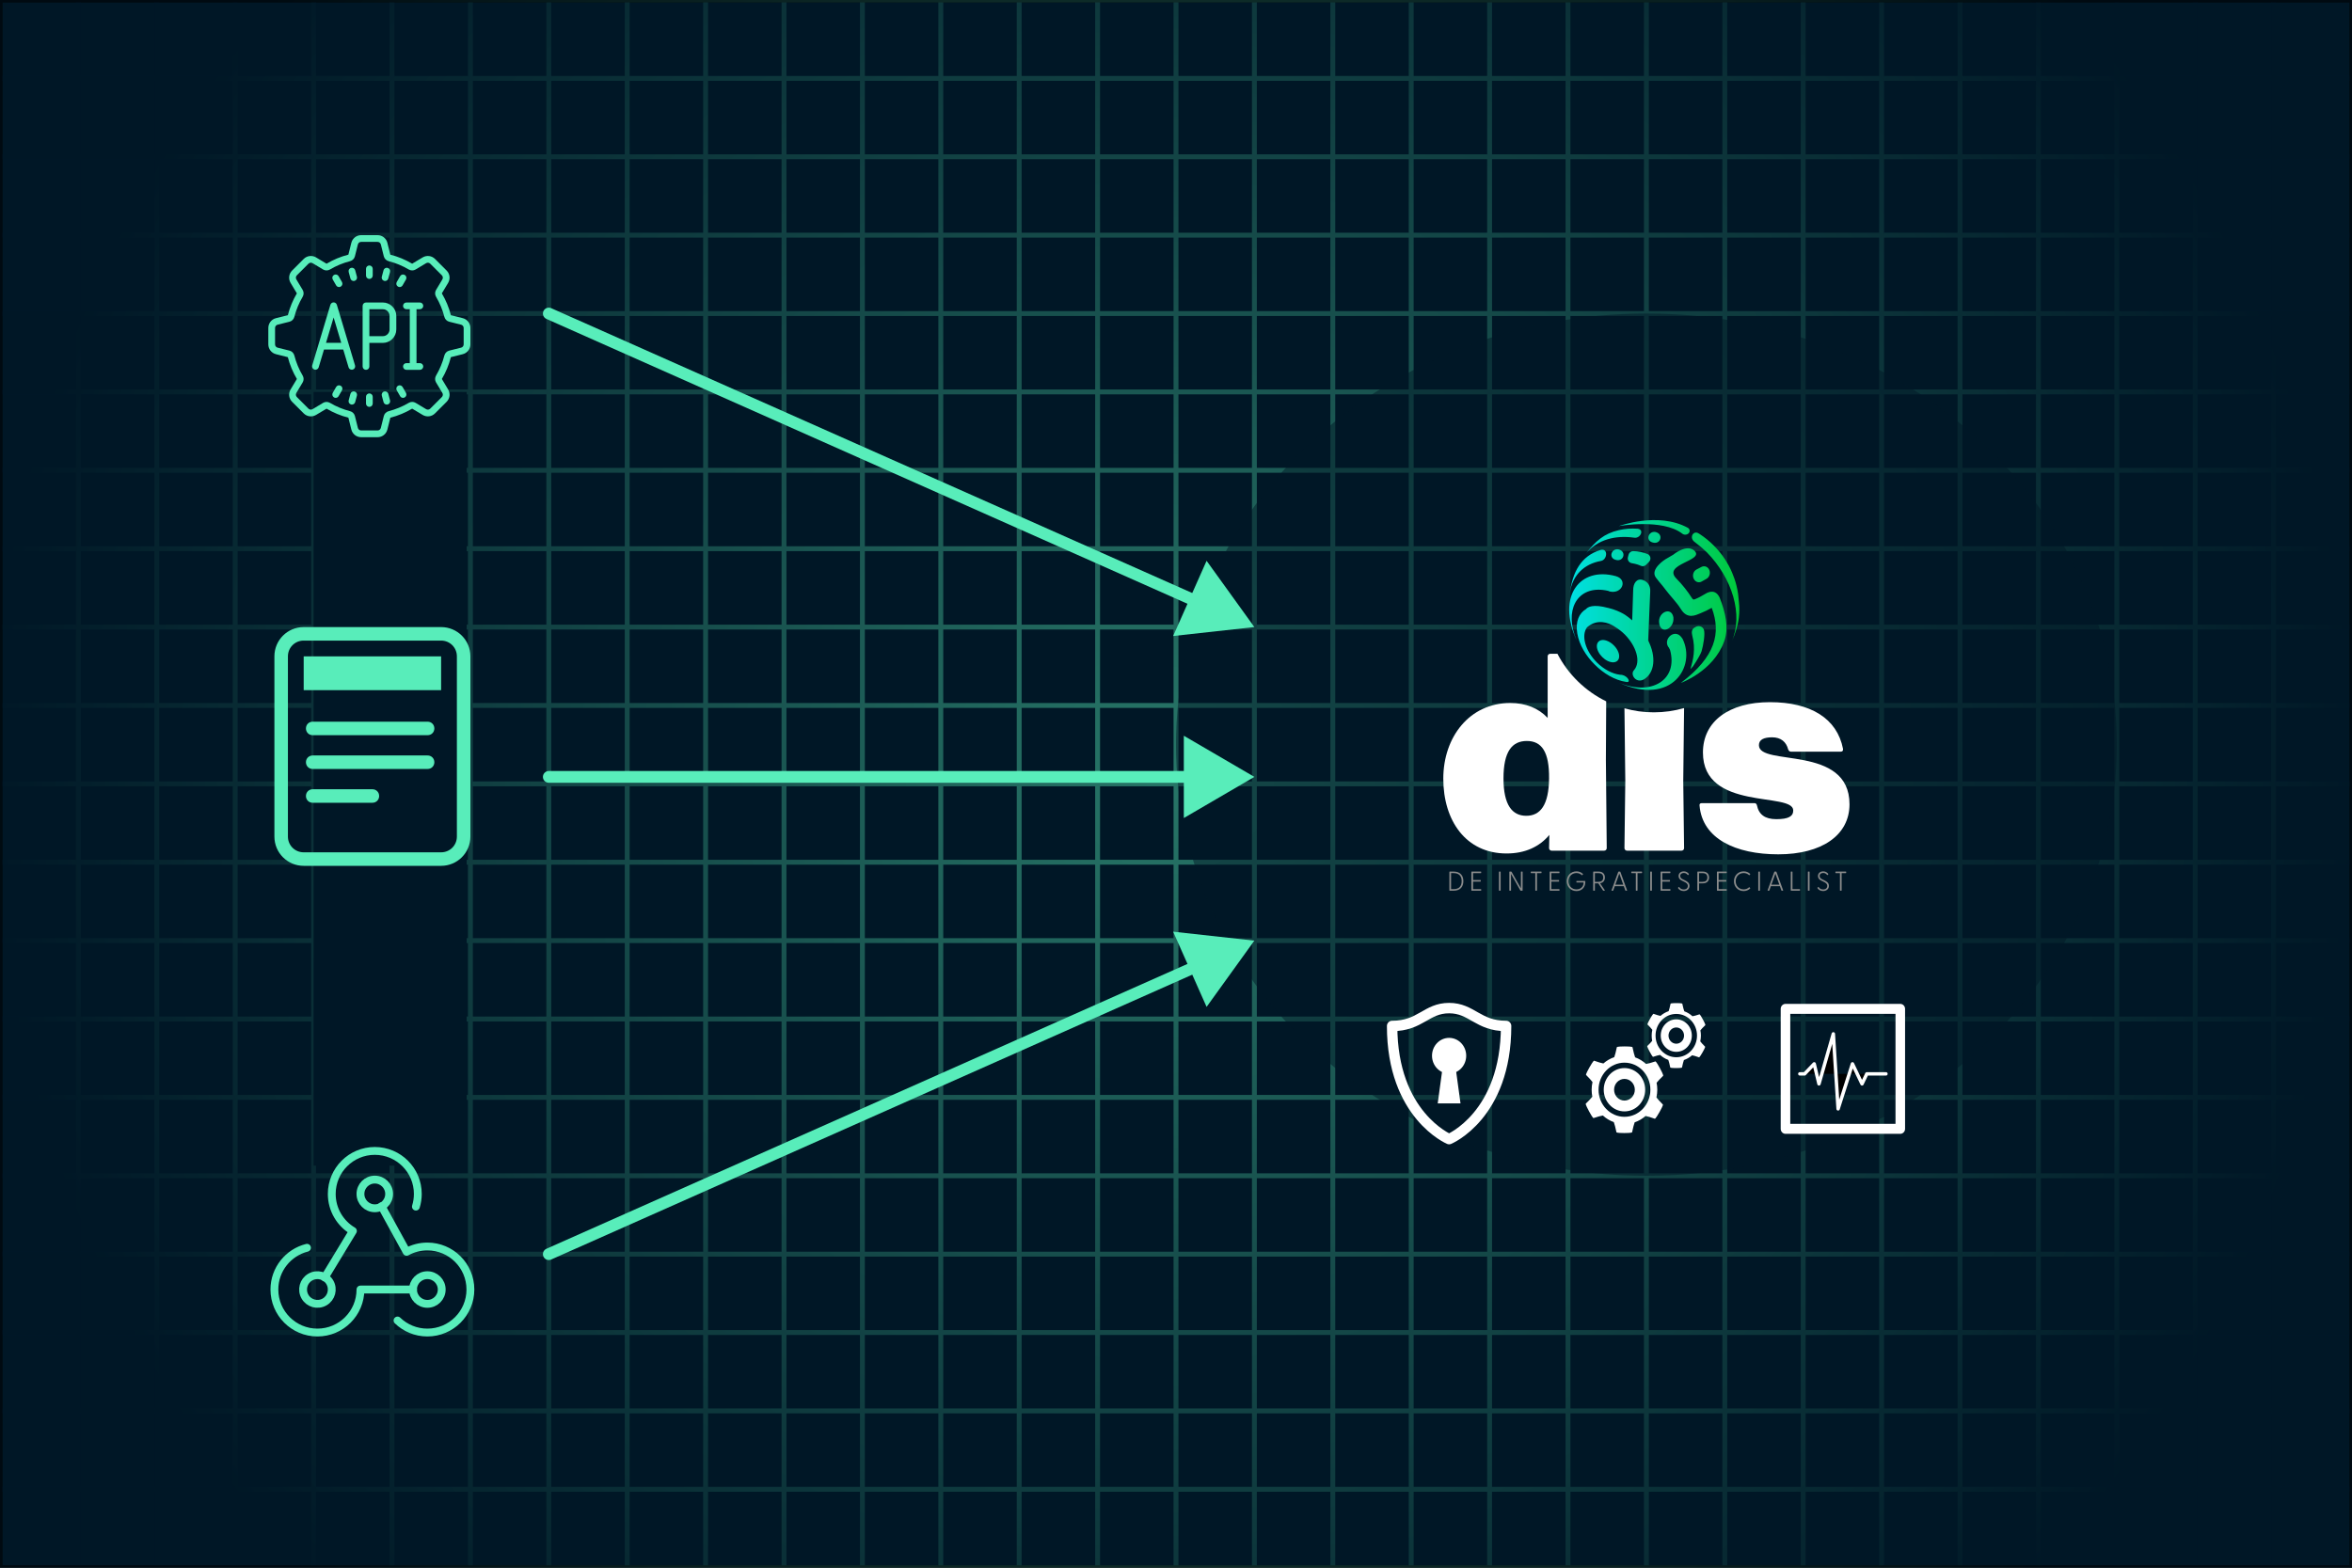
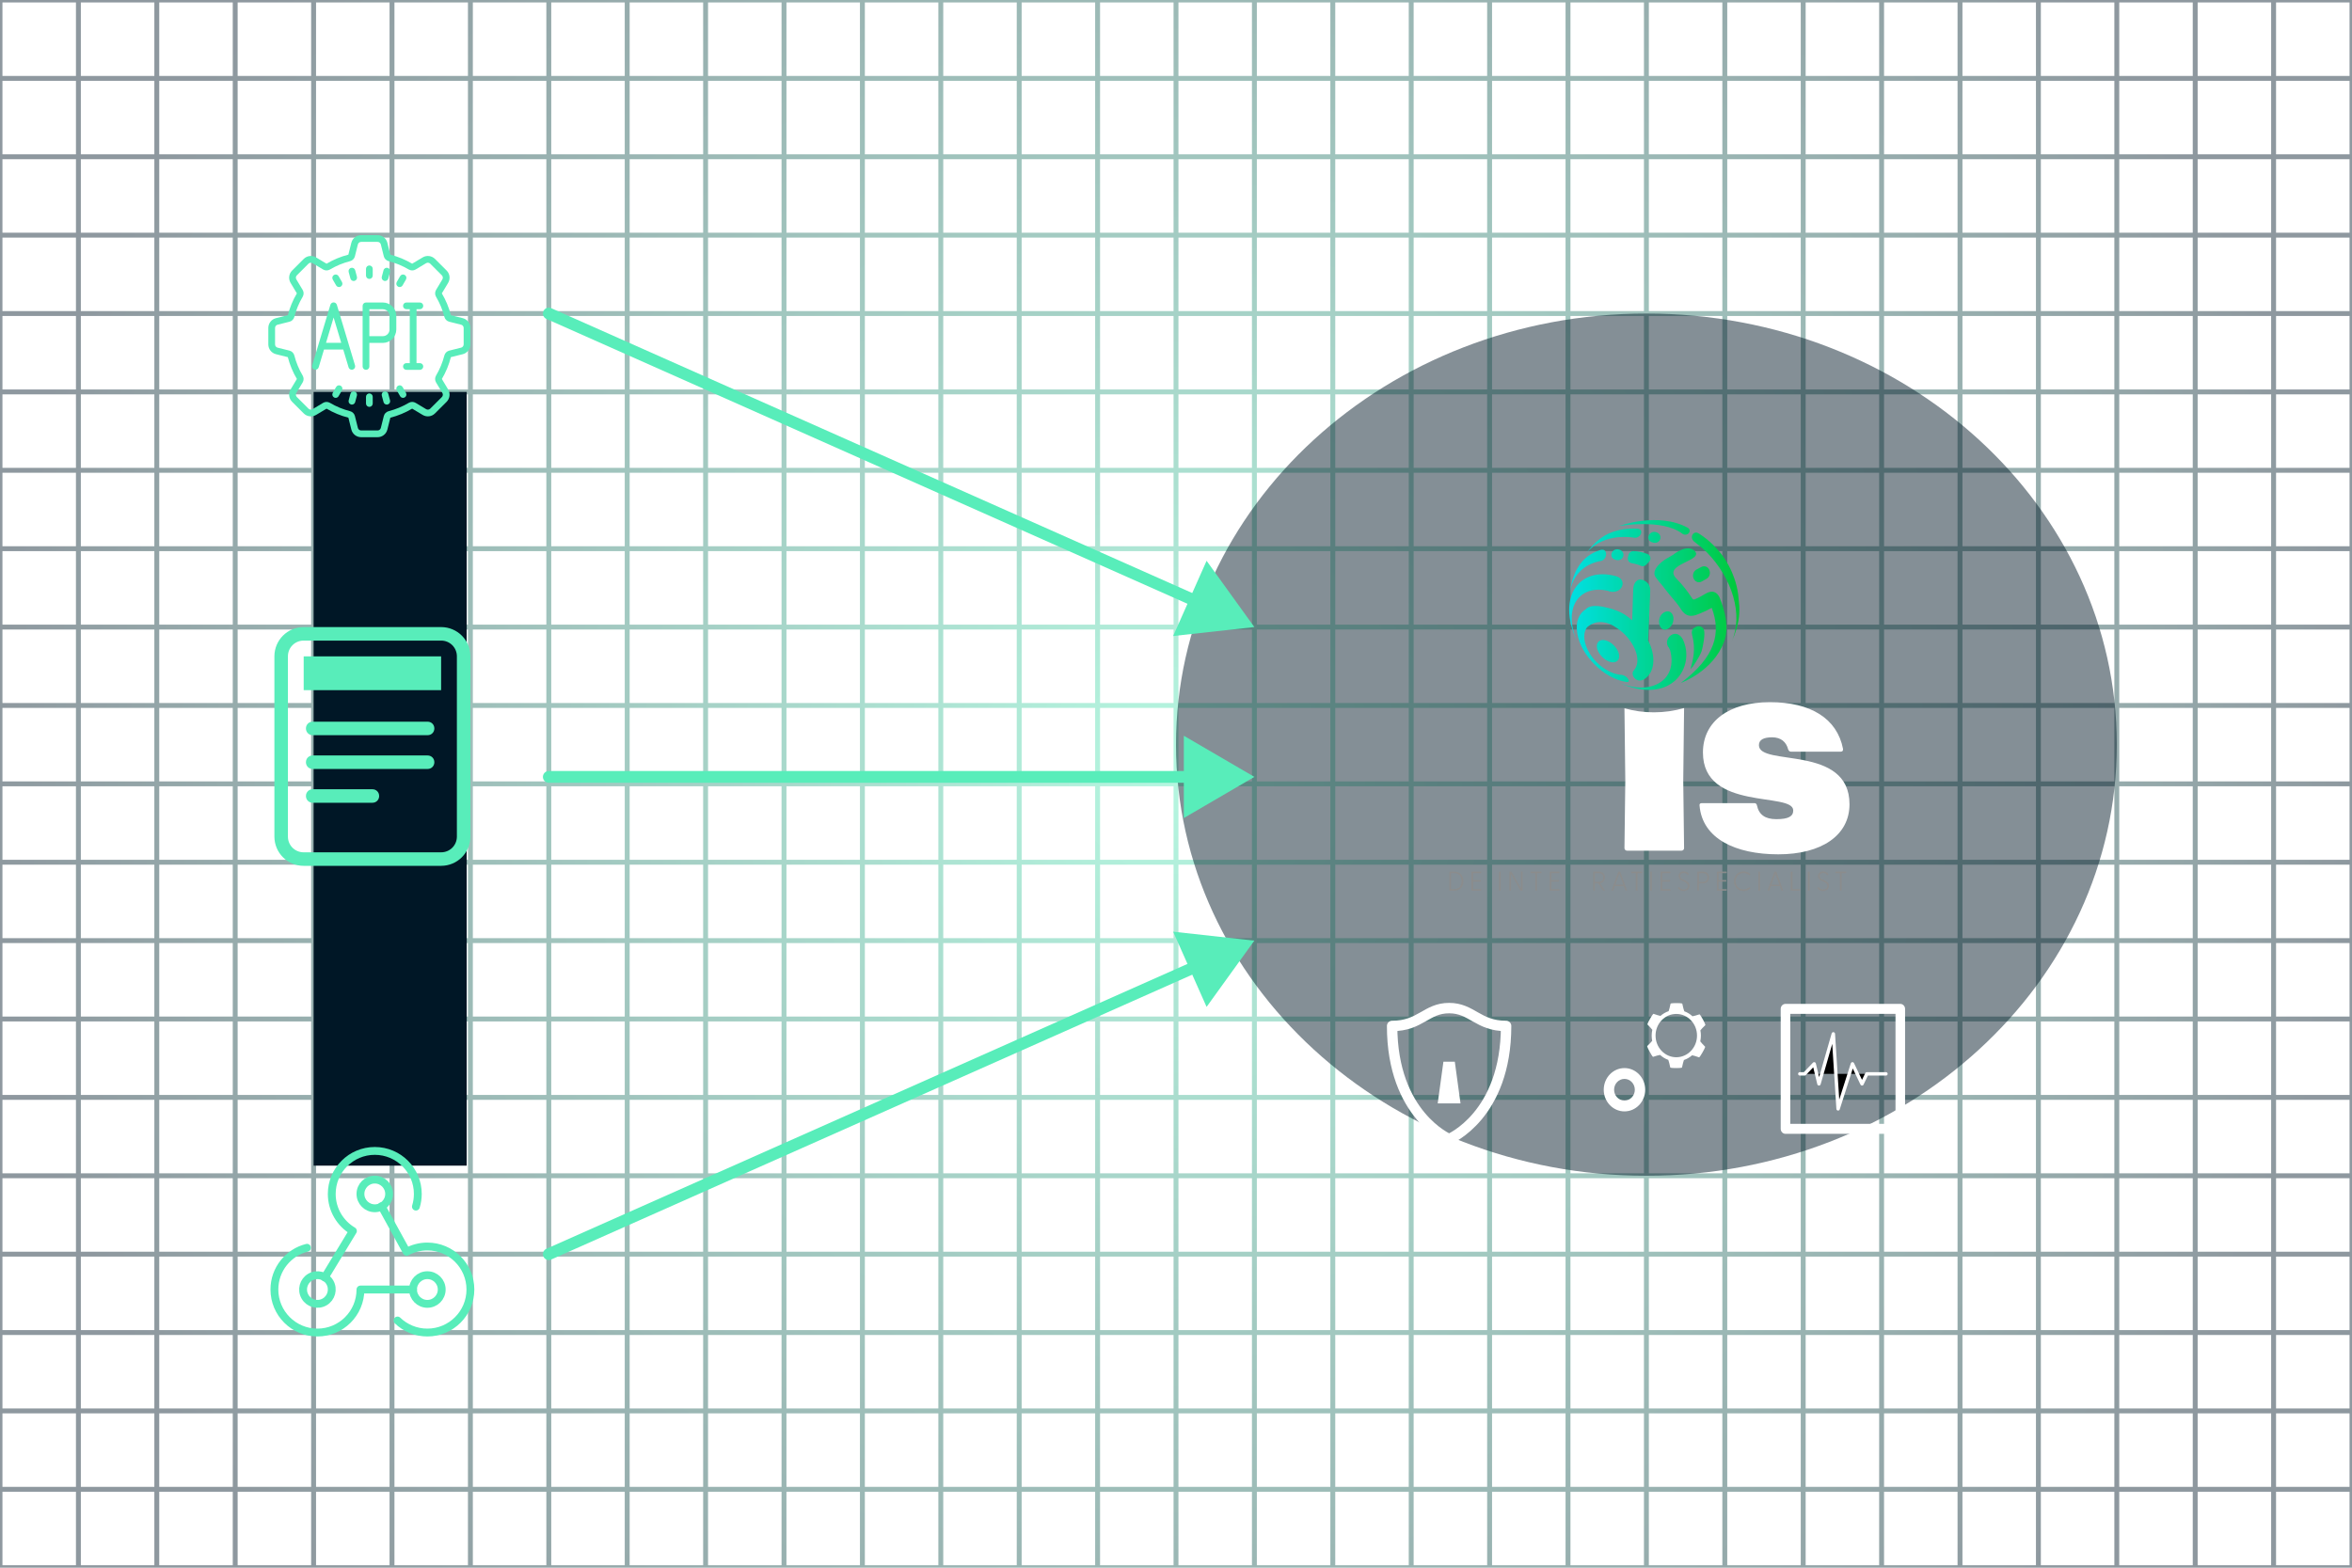
<svg xmlns="http://www.w3.org/2000/svg" xmlns:ns1="http://vectornator.io" height="100%" stroke-miterlimit="10" style="fill-rule:nonzero;clip-rule:evenodd;stroke-linecap:round;stroke-linejoin:round;" version="1.1" viewBox="0 0 600 400" width="100%" xml:space="preserve">
  <defs>
    <radialGradient cx="298.804" cy="196.575" gradientTransform="matrix(1 0 0 1 0 0)" gradientUnits="userSpaceOnUse" id="RadialGradient" r="301.84">
      <stop offset="0" stop-color="#58edba" />
      <stop offset="1" stop-color="#001726" />
    </radialGradient>
    <filter color-interpolation-filters="sRGB" filterUnits="userSpaceOnUse" height="317.384" id="Filter" width="337.384" x="251.308" y="31.308">
      <feGaussianBlur in="SourceGraphic" result="Blur" stdDeviation="19.477" />
    </filter>
    <linearGradient gradientTransform="matrix(0.085 0 0 0.085 302.511 109.52)" gradientUnits="userSpaceOnUse" id="LinearGradient" x1="1156.78" x2="1670.32" y1="530.15" y2="530.15">
      <stop offset="0" stop-color="#00dfe2" />
      <stop offset="1" stop-color="#00c937" />
    </linearGradient>
    <filter color-interpolation-filters="sRGB" filterUnits="userSpaceOnUse" height="123.008" id="Filter_2" width="126.975" x="355.033" y="-75.561">
      <feGaussianBlur in="SourceGraphic" result="Blur" stdDeviation="24.419" />
    </filter>
    <filter color-interpolation-filters="sRGB" filterUnits="userSpaceOnUse" height="237.632" id="Filter_3" width="79.264" x="59.893" y="79.893">
      <feGaussianBlur in="SourceGraphic" result="Blur" stdDeviation="8.043" />
    </filter>
  </defs>
  <clipPath id="ArtboardFrame">
    <rect height="400" width="600" x="0" y="0" />
  </clipPath>
  <g clip-path="url(#ArtboardFrame)" id="Bacground" ns1:layerName="Bacground">
-     <path d="M-3.72803e-14-1.75841e-14L600-1.75841e-14L600 400L-3.72803e-14 400L-3.72803e-14-1.75841e-14Z" fill="#001726" fill-rule="nonzero" opacity="1" stroke="#000000" stroke-linecap="butt" stroke-linejoin="round" stroke-width="1.259" ns1:layerName="Rectangle 1" />
-   </g>
+     </g>
  <g clip-path="url(#ArtboardFrame)" id="Grid" ns1:layerName="Grid">
    <path d="M19.375 0L19.375 400L20.625 400L20.625 0L19.375 0ZM-0.625 0L-0.625 400L0.625 400L0.625 0L-0.625 0ZM179.375 0L179.375 400L180.625 400L180.625 0L179.375 0ZM339.375 0L339.375 400L340.625 400L340.625 0L339.375 0ZM99.375 0L99.375 400L100.625 400L100.625 0L99.375 0ZM259.375 0L259.375 400L260.625 400L260.625 0L259.375 0ZM419.375 0L419.375 400L420.625 400L420.625 0L419.375 0ZM59.375 0L59.375 400L60.625 400L60.625 0L59.375 0ZM219.375 0L219.375 400L220.625 400L220.625 0L219.375 0ZM379.375 0L379.375 400L380.625 400L380.625 0L379.375 0ZM139.375 0L139.375 400L140.625 400L140.625 0L139.375 0ZM299.375 0L299.375 400L300.625 400L300.625 0L299.375 0ZM459.375 0L459.375 400L460.625 400L460.625 0L459.375 0ZM499.375 0L499.375 400L500.625 400L500.625 0L499.375 0ZM539.375 0L539.375 400L540.625 400L540.625 0L539.375 0ZM579.375 0L579.375 400L580.625 400L580.625 0L579.375 0ZM39.375 0L39.375 400L40.625 400L40.625 0L39.375 0ZM199.375 0L199.375 400L200.625 400L200.625 0L199.375 0ZM359.375 0L359.375 400L360.625 400L360.625 0L359.375 0ZM119.375 0L119.375 400L120.625 400L120.625 0L119.375 0ZM279.375 0L279.375 400L280.625 400L280.625 0L279.375 0ZM439.375 0L439.375 400L440.625 400L440.625 0L439.375 0ZM79.375 0L79.375 400L80.625 400L80.625 0L79.375 0ZM239.375 0L239.375 400L240.625 400L240.625 0L239.375 0ZM399.375 0L399.375 400L400.625 400L400.625 0L399.375 0ZM159.375 0L159.375 400L160.625 400L160.625 0L159.375 0ZM319.375 0L319.375 400L320.625 400L320.625 0L319.375 0ZM479.375 0L479.375 400L480.625 400L480.625 0L479.375 0ZM519.375 0L519.375 400L520.625 400L520.625 0L519.375 0ZM559.375 0L559.375 400L560.625 400L560.625 0L559.375 0ZM599.375 0L599.375 400L600.625 400L600.625 0L599.375 0ZM0 359.375L0 360.625L600 360.625L600 359.375L0 359.375ZM0 219.375L0 220.625L600 220.625L600 219.375L0 219.375ZM0 299.375L0 300.625L600 300.625L600 299.375L0 299.375ZM0 159.375L0 160.625L600 160.625L600 159.375L0 159.375ZM0 339.375L0 340.625L600 340.625L600 339.375L0 339.375ZM0 199.375L0 200.625L600 200.625L600 199.375L0 199.375ZM0 279.375L0 280.625L600 280.625L600 279.375L0 279.375ZM0 139.375L0 140.625L600 140.625L600 139.375L0 139.375ZM0 259.375L0 260.625L600 260.625L600 259.375L0 259.375ZM0 119.375L0 120.625L600 120.625L600 119.375L0 119.375ZM0 99.375L0 100.625L600 100.625L600 99.375L0 99.375ZM0 79.375L0 80.625L600 80.625L600 79.375L0 79.375ZM0 59.375L0 60.625L600 60.625L600 59.375L0 59.375ZM0 39.375L0 40.625L600 40.625L600 39.375L0 39.375ZM0 19.375L0 20.625L600 20.625L600 19.375L0 19.375ZM0-0.625L0 0.625L600 0.625L600-0.625L0-0.625ZM0 379.375L0 380.625L600 380.625L600 379.375L0 379.375ZM0 239.375L0 240.625L600 240.625L600 239.375L0 239.375ZM0 399.375L0 400.625L600 400.625L600 399.375L0 399.375ZM0 319.375L0 320.625L600 320.625L600 319.375L0 319.375ZM0 179.375L0 180.625L600 180.625L600 179.375L0 179.375Z" fill="url(#RadialGradient)" fill-rule="nonzero" opacity="0.442" stroke="none" ns1:layerName="Curve 1" />
  </g>
  <g clip-path="url(#ArtboardFrame)" id="Layer-1" ns1:layerName="Layer 1">
    <path d="M300 190C300 129.249 353.726 80 420 80C486.274 80 540 129.249 540 190C540 250.751 486.274 300 420 300C353.726 300 300 250.751 300 190Z" fill="#001726" fill-rule="nonzero" filter="url(#Filter)" opacity="0.694" stroke="none" ns1:blur="38.9535" ns1:layerName="Oval 1" />
    <g opacity="1" ns1:layerName="g">
      <path d="M369.737 227.168L369.737 222.483C369.737 222.421 369.772 222.386 369.834 222.386L370.831 222.386C372.539 222.386 373.306 223.425 373.306 224.826C373.306 226.228 372.539 227.267 370.831 227.267L369.834 227.267C369.772 227.267 369.737 227.232 369.737 227.17L369.737 227.168ZM370.825 226.868C372.247 226.868 372.868 226.087 372.868 224.825C372.868 223.563 372.248 222.775 370.825 222.775L370.17 222.775L370.17 226.867L370.825 226.867L370.825 226.868Z" fill="#8b8c8c" fill-rule="nonzero" opacity="1" stroke="none" ns1:layerName="path" />
      <path d="M375.349 227.168L375.349 222.483C375.349 222.421 375.384 222.386 375.447 222.386L377.754 222.386C377.817 222.386 377.852 222.421 377.852 222.483L377.852 222.685C377.852 222.748 377.817 222.776 377.754 222.776L375.781 222.776L375.781 224.54L377.657 224.54C377.72 224.54 377.748 224.575 377.748 224.637L377.748 224.839C377.748 224.902 377.72 224.937 377.657 224.937L375.781 224.937L375.781 226.868L377.761 226.868C377.824 226.868 377.858 226.903 377.858 226.966L377.858 227.168C377.858 227.231 377.824 227.265 377.761 227.265L375.447 227.265C375.384 227.265 375.349 227.231 375.349 227.168Z" fill="#8b8c8c" fill-rule="nonzero" opacity="1" stroke="none" ns1:layerName="path" />
      <path d="M382.385 227.168L382.385 222.483C382.385 222.421 382.419 222.386 382.482 222.386L382.726 222.386C382.789 222.386 382.817 222.421 382.817 222.483L382.817 227.168C382.817 227.231 382.789 227.265 382.726 227.265L382.482 227.265C382.419 227.265 382.385 227.231 382.385 227.168Z" fill="#8b8c8c" fill-rule="nonzero" opacity="1" stroke="none" ns1:layerName="path" />
      <path d="M387.844 227.196L385.467 222.978L385.467 227.168C385.467 227.231 385.439 227.265 385.376 227.265L385.132 227.265C385.069 227.265 385.035 227.231 385.035 227.168L385.035 222.483C385.035 222.421 385.069 222.386 385.132 222.386L385.488 222.386C385.544 222.386 385.585 222.407 385.613 222.455L387.99 226.674L387.99 222.483C387.99 222.421 388.025 222.386 388.087 222.386L388.332 222.386C388.394 222.386 388.422 222.421 388.422 222.483L388.422 227.168C388.422 227.231 388.394 227.265 388.332 227.265L387.969 227.265C387.913 227.265 387.872 227.244 387.844 227.195L387.844 227.196Z" fill="#8b8c8c" fill-rule="nonzero" opacity="1" stroke="none" ns1:layerName="path" />
      <path d="M391.658 227.168L391.658 222.776L390.598 222.776C390.536 222.776 390.501 222.748 390.501 222.685L390.501 222.483C390.501 222.421 390.536 222.386 390.598 222.386L393.15 222.386C393.213 222.386 393.248 222.421 393.248 222.483L393.248 222.685C393.248 222.748 393.213 222.776 393.15 222.776L392.09 222.776L392.09 227.168C392.09 227.231 392.056 227.265 391.993 227.265L391.749 227.265C391.686 227.265 391.658 227.231 391.658 227.168Z" fill="#8b8c8c" fill-rule="nonzero" opacity="1" stroke="none" ns1:layerName="path" />
      <path d="M395.325 227.168L395.325 222.483C395.325 222.421 395.36 222.386 395.423 222.386L397.731 222.386C397.793 222.386 397.828 222.421 397.828 222.483L397.828 222.685C397.828 222.748 397.793 222.776 397.731 222.776L395.757 222.776L395.757 224.54L397.633 224.54C397.696 224.54 397.724 224.575 397.724 224.637L397.724 224.839C397.724 224.902 397.696 224.937 397.633 224.937L395.757 224.937L395.757 226.868L397.737 226.868C397.8 226.868 397.834 226.903 397.834 226.966L397.834 227.168C397.834 227.231 397.8 227.265 397.737 227.265L395.423 227.265C395.36 227.265 395.325 227.231 395.325 227.168Z" fill="#8b8c8c" fill-rule="nonzero" opacity="1" stroke="none" ns1:layerName="path" />
-       <path d="M399.67 224.847C399.67 223.445 400.709 222.33 402.159 222.33C402.814 222.33 403.351 222.553 403.804 222.978C403.853 223.021 403.853 223.055 403.818 223.09L403.644 223.292C403.616 223.327 403.575 223.327 403.539 223.292C403.142 222.951 402.682 222.755 402.159 222.755C400.994 222.755 400.109 223.648 400.109 224.847C400.109 226.045 400.994 226.931 402.165 226.931C403.246 226.931 403.999 226.199 403.985 225.175L402.242 225.175C402.18 225.175 402.145 225.147 402.145 225.084L402.145 224.868C402.145 224.805 402.18 224.777 402.242 224.777L404.313 224.777C404.375 224.777 404.417 224.82 404.417 224.882L404.417 225.056C404.417 226.36 403.553 227.357 402.165 227.357C400.708 227.357 399.669 226.249 399.669 224.848L399.67 224.847Z" fill="#8b8c8c" fill-rule="nonzero" opacity="1" stroke="none" ns1:layerName="path" />
      <path d="M408.929 227.196L407.723 225.39L406.858 225.39L406.858 227.168C406.858 227.231 406.83 227.265 406.767 227.265L406.523 227.265C406.461 227.265 406.426 227.231 406.426 227.168L406.426 222.483C406.426 222.421 406.461 222.386 406.523 222.386L407.827 222.386C408.866 222.386 409.416 223.013 409.416 223.891C409.416 224.658 408.991 225.237 408.175 225.362L409.381 227.14C409.43 227.217 409.396 227.265 409.312 227.265L409.054 227.265C408.998 227.265 408.957 227.244 408.929 227.195L408.929 227.196ZM407.785 225C408.462 225 408.985 224.7 408.985 223.891C408.985 223.083 408.462 222.776 407.785 222.776L406.858 222.776L406.858 225L407.785 225Z" fill="#8b8c8c" fill-rule="nonzero" opacity="1" stroke="none" ns1:layerName="path" />
      <path d="M411.112 227.147L412.813 222.469C412.834 222.413 412.882 222.385 412.938 222.385L413.238 222.385C413.294 222.385 413.343 222.413 413.363 222.469L415.064 227.147C415.092 227.217 415.064 227.265 414.987 227.265L414.722 227.265C414.667 227.265 414.639 227.244 414.618 227.182L414.234 226.115L411.933 226.115L411.556 227.182C411.535 227.244 411.501 227.265 411.438 227.265L411.187 227.265C411.11 227.265 411.082 227.216 411.11 227.147L411.112 227.147ZM414.096 225.725L413.085 222.895L412.074 225.725L414.096 225.725Z" fill="#8b8c8c" fill-rule="nonzero" opacity="1" stroke="none" ns1:layerName="path" />
      <path d="M417.303 227.168L417.303 222.776L416.243 222.776C416.181 222.776 416.146 222.748 416.146 222.685L416.146 222.483C416.146 222.421 416.181 222.386 416.243 222.386L418.795 222.386C418.858 222.386 418.893 222.421 418.893 222.483L418.893 222.685C418.893 222.748 418.858 222.776 418.795 222.776L417.735 222.776L417.735 227.168C417.735 227.231 417.701 227.265 417.638 227.265L417.394 227.265C417.331 227.265 417.303 227.231 417.303 227.168Z" fill="#8b8c8c" fill-rule="nonzero" opacity="1" stroke="none" ns1:layerName="path" />
      <path d="M420.971 227.168L420.971 222.483C420.971 222.421 421.006 222.386 421.069 222.386L421.313 222.386C421.375 222.386 421.403 222.421 421.403 222.483L421.403 227.168C421.403 227.231 421.375 227.265 421.313 227.265L421.069 227.265C421.006 227.265 420.971 227.231 420.971 227.168Z" fill="#8b8c8c" fill-rule="nonzero" opacity="1" stroke="none" ns1:layerName="path" />
      <path d="M423.621 227.168L423.621 222.483C423.621 222.421 423.655 222.386 423.718 222.386L426.026 222.386C426.088 222.386 426.124 222.421 426.124 222.483L426.124 222.685C426.124 222.748 426.089 222.776 426.026 222.776L424.053 222.776L424.053 224.54L425.929 224.54C425.991 224.54 426.019 224.575 426.019 224.637L426.019 224.839C426.019 224.902 425.991 224.937 425.929 224.937L424.053 224.937L424.053 226.868L426.033 226.868C426.095 226.868 426.13 226.903 426.13 226.966L426.13 227.168C426.13 227.231 426.095 227.265 426.033 227.265L423.718 227.265C423.655 227.265 423.621 227.231 423.621 227.168Z" fill="#8b8c8c" fill-rule="nonzero" opacity="1" stroke="none" ns1:layerName="path" />
      <path d="M428.09 226.631C428.056 226.575 428.056 226.533 428.105 226.478L428.223 226.346C428.279 226.283 428.341 226.311 428.384 226.36C428.628 226.701 428.969 226.946 429.52 226.946C430.189 226.946 430.572 226.583 430.572 226.04C430.572 225.496 430.154 225.23 429.631 224.979L429.039 224.687C428.523 224.443 428.202 224.073 428.202 223.523C428.202 222.791 428.788 222.331 429.526 222.331C430.084 222.331 430.503 222.568 430.802 222.945C430.865 223.022 430.851 223.056 430.802 223.112L430.697 223.23C430.635 223.3 430.579 223.286 430.523 223.224C430.259 222.91 429.965 222.736 429.54 222.736C429.031 222.736 428.627 222.994 428.627 223.51C428.627 223.886 428.836 224.137 429.282 224.354L429.868 224.64C430.447 224.925 430.997 225.267 430.997 226.034C430.997 226.802 430.398 227.352 429.512 227.352C428.815 227.352 428.355 227.032 428.09 226.635L428.09 226.631Z" fill="#8b8c8c" fill-rule="nonzero" opacity="1" stroke="none" ns1:layerName="path" />
      <path d="M432.998 227.168L432.998 222.483C432.998 222.421 433.033 222.386 433.096 222.386L434.4 222.386C435.439 222.386 435.989 223.013 435.989 223.891C435.989 224.77 435.438 225.39 434.4 225.39L433.431 225.39L433.431 227.168C433.431 227.231 433.403 227.265 433.341 227.265L433.096 227.265C433.034 227.265 432.998 227.231 432.998 227.168ZM434.358 225C435.034 225 435.557 224.7 435.557 223.891C435.557 223.083 435.034 222.776 434.358 222.776L433.43 222.776L433.43 225L434.358 225Z" fill="#8b8c8c" fill-rule="nonzero" opacity="1" stroke="none" ns1:layerName="path" />
      <path d="M437.991 227.168L437.991 222.483C437.991 222.421 438.026 222.386 438.089 222.386L440.397 222.386C440.46 222.386 440.494 222.421 440.494 222.483L440.494 222.685C440.494 222.748 440.46 222.776 440.397 222.776L438.424 222.776L438.424 224.54L440.3 224.54C440.362 224.54 440.39 224.575 440.39 224.637L440.39 224.839C440.39 224.902 440.362 224.937 440.3 224.937L438.424 224.937L438.424 226.868L440.404 226.868C440.466 226.868 440.501 226.903 440.501 226.966L440.501 227.168C440.501 227.231 440.466 227.265 440.404 227.265L438.089 227.265C438.027 227.265 437.991 227.231 437.991 227.168Z" fill="#8b8c8c" fill-rule="nonzero" opacity="1" stroke="none" ns1:layerName="path" />
      <path d="M442.335 224.847C442.335 223.445 443.352 222.33 444.803 222.33C445.479 222.33 446.009 222.567 446.441 222.944C446.49 222.993 446.525 223.041 446.463 223.111L446.323 223.272C446.274 223.321 446.233 223.321 446.17 223.272C445.794 222.951 445.361 222.756 444.817 222.756C443.646 222.756 442.774 223.641 442.774 224.848C442.774 226.054 443.646 226.932 444.817 226.932C445.361 226.932 445.794 226.737 446.17 226.417C446.233 226.361 446.275 226.368 446.316 226.41L446.463 226.577C446.532 226.64 446.49 226.689 446.441 226.738C446.009 227.122 445.479 227.358 444.803 227.358C443.352 227.358 442.335 226.25 442.335 224.848L442.335 224.847Z" fill="#8b8c8c" fill-rule="nonzero" opacity="1" stroke="none" ns1:layerName="path" />
      <path d="M448.54 227.168L448.54 222.483C448.54 222.421 448.575 222.386 448.638 222.386L448.883 222.386C448.945 222.386 448.973 222.421 448.973 222.483L448.973 227.168C448.973 227.231 448.945 227.265 448.883 227.265L448.638 227.265C448.576 227.265 448.54 227.231 448.54 227.168Z" fill="#8b8c8c" fill-rule="nonzero" opacity="1" stroke="none" ns1:layerName="path" />
      <path d="M450.925 227.147L452.626 222.469C452.647 222.413 452.695 222.385 452.751 222.385L453.051 222.385C453.107 222.385 453.156 222.413 453.176 222.469L454.877 227.147C454.905 227.217 454.877 227.265 454.8 227.265L454.536 227.265C454.48 227.265 454.452 227.244 454.431 227.182L454.047 226.115L451.746 226.115L451.37 227.182C451.349 227.244 451.314 227.265 451.252 227.265L451 227.265C450.924 227.265 450.896 227.216 450.924 227.147L450.925 227.147ZM453.909 225.725L452.898 222.895L451.887 225.725L453.909 225.725Z" fill="#8b8c8c" fill-rule="nonzero" opacity="1" stroke="none" ns1:layerName="path" />
      <path d="M456.831 227.168L456.831 222.483C456.831 222.421 456.866 222.386 456.929 222.386L457.173 222.386C457.236 222.386 457.264 222.421 457.264 222.483L457.264 226.869L459.091 226.869C459.153 226.869 459.195 226.911 459.195 226.974L459.195 227.162C459.195 227.225 459.153 227.267 459.091 227.267L456.929 227.267C456.866 227.267 456.831 227.232 456.831 227.17L456.831 227.168Z" fill="#8b8c8c" fill-rule="nonzero" opacity="1" stroke="none" ns1:layerName="path" />
      <path d="M461.196 227.168L461.196 222.483C461.196 222.421 461.23 222.386 461.294 222.386L461.538 222.386C461.6 222.386 461.628 222.421 461.628 222.483L461.628 227.168C461.628 227.231 461.6 227.265 461.538 227.265L461.294 227.265C461.231 227.265 461.196 227.231 461.196 227.168Z" fill="#8b8c8c" fill-rule="nonzero" opacity="1" stroke="none" ns1:layerName="path" />
      <path d="M463.656 226.631C463.622 226.575 463.622 226.533 463.671 226.478L463.789 226.346C463.845 226.283 463.908 226.311 463.95 226.36C464.194 226.701 464.536 226.946 465.086 226.946C465.755 226.946 466.138 226.583 466.138 226.04C466.138 225.496 465.72 225.23 465.198 224.979L464.605 224.687C464.089 224.443 463.768 224.073 463.768 223.523C463.768 222.791 464.354 222.331 465.093 222.331C465.651 222.331 466.069 222.568 466.368 222.945C466.431 223.022 466.417 223.056 466.368 223.112L466.264 223.23C466.201 223.3 466.145 223.286 466.089 223.224C465.825 222.91 465.531 222.736 465.106 222.736C464.597 222.736 464.193 222.994 464.193 223.51C464.193 223.886 464.402 224.137 464.848 224.354L465.434 224.64C466.012 224.925 466.564 225.267 466.564 226.034C466.564 226.802 465.964 227.352 465.078 227.352C464.381 227.352 463.921 227.032 463.656 226.635L463.656 226.631Z" fill="#8b8c8c" fill-rule="nonzero" opacity="1" stroke="none" ns1:layerName="path" />
      <path d="M469.374 227.168L469.374 222.776L468.314 222.776C468.252 222.776 468.216 222.748 468.216 222.685L468.216 222.483C468.216 222.421 468.251 222.386 468.314 222.386L470.866 222.386C470.928 222.386 470.964 222.421 470.964 222.483L470.964 222.685C470.964 222.748 470.929 222.776 470.866 222.776L469.806 222.776L469.806 227.168C469.806 227.231 469.771 227.265 469.708 227.265L469.463 227.265C469.401 227.265 469.373 227.231 469.373 227.168L469.374 227.168Z" fill="#8b8c8c" fill-rule="nonzero" opacity="1" stroke="none" ns1:layerName="path" />
    </g>
    <path d="M418.615 132.642C418.615 132.642 418.615 132.642 418.614 132.642L418.614 132.642C418.614 132.642 418.615 132.642 418.616 132.642L418.615 132.642ZM408.725 167.631C409.126 168.035 409.591 168.382 410.087 168.626C412.083 169.608 413.546 168.528 412.907 166.56C412.683 165.872 412.241 165.21 411.69 164.666C411.146 164.116 410.484 163.673 409.797 163.449C407.828 162.809 406.749 164.273 407.73 166.269C407.974 166.765 408.321 167.23 408.725 167.631ZM412.977 174.197C426.525 180.241 432.702 170.009 429.238 163.026C429.172 162.894 429.07 162.783 428.985 162.662C427.286 160.277 424.278 162.941 425.55 165.012C425.583 165.058 425.614 165.105 425.646 165.152C425.665 165.178 425.553 164.985 425.574 165.012C425.574 165.013 425.726 165.234 425.726 165.236L426.03 165.827C428.143 173.486 421.304 177.657 412.976 174.197L412.977 174.197ZM421.554 138.4C421.56 138.402 421.564 138.404 421.57 138.405C423.494 139.037 424.403 136.581 422.673 135.853C422.548 135.814 422.423 135.772 422.297 135.735C420.635 135.458 419.779 137.612 421.267 138.296C421.363 138.33 421.458 138.366 421.553 138.4L421.554 138.4ZM412.116 142.83C412.122 142.832 412.126 142.833 412.132 142.835C414.056 143.467 414.965 141.011 413.235 140.283C413.11 140.243 412.985 140.202 412.859 140.165C411.197 139.888 410.342 142.042 411.83 142.726C411.925 142.76 412.021 142.795 412.115 142.83L412.116 142.83ZM418.866 132.755L418.866 132.755C418.866 132.755 418.866 132.755 418.866 132.755C418.866 132.755 418.866 132.755 418.865 132.755L418.866 132.755ZM441.738 163.739C442.694 161.663 443.348 159.615 443.599 157.486C443.599 157.486 443.599 157.486 443.599 157.485C443.749 156.216 443.754 154.919 443.597 153.569C443.546 152.874 443.476 152.215 443.401 151.623C442.976 148.443 441.895 146.197 441.527 145.342C441.089 144.413 441.069 144.381 440.052 142.703C439.208 141.413 438.235 140.237 437.173 139.181C436.117 138.117 434.94 137.146 433.651 136.301C433.498 136.208 433.358 136.124 433.231 136.047C431.949 135.296 430.774 137.268 432.401 138.355C432.402 138.356 432.402 138.358 432.403 138.36C433.457 139.138 434.469 139.997 435.423 140.931C441.871 147.514 444.804 156.857 441.739 163.739L441.738 163.739ZM417.744 134.901C416.144 134.8 414.55 134.907 412.99 135.262C409.149 136.135 406.999 138.126 404.652 141.144C407.593 137.667 412.078 136.511 416.872 137.191C416.872 137.191 416.872 137.191 416.873 137.191C418.428 137.473 419.597 135.127 417.743 134.901L417.744 134.901ZM428.785 174.253C428.785 174.253 437.024 171.326 439.826 163.707C441.124 160.181 440.15 156.184 438.702 152.525C437.684 150.304 435.932 150.953 435.022 151.527C435.022 151.527 435.021 151.527 435.02 151.527C434.155 152.056 433.297 152.521 432.378 152.894C432.001 153.035 431.895 153.023 431.581 152.536C431.581 152.536 431.579 152.536 431.578 152.536C430.484 150.826 429.188 149.194 427.729 147.704C423.775 143.832 435.119 143.15 432.201 140.456C430.162 138.749 426.85 141.532 426.85 141.532C426.85 141.532 424.845 142.705 424.845 142.706C424.845 142.706 420.79 145.231 422.438 147.397C423.828 149.223 423.546 148.671 424.925 150.508C426.183 152.184 427.693 153.641 428.761 155.354C428.762 155.354 428.763 155.354 428.764 155.353C430.409 158.107 432.547 156.98 433.767 156.487C434.787 156.079 435.747 155.609 436.666 155.093C439.082 161.542 437.657 167.566 428.783 174.254L428.785 174.253ZM408.32 140.312C403.203 141.893 401.191 146.057 400.464 151.269C401.157 146.641 404.235 143.865 408.386 143.132L408.386 143.132C410.081 142.831 410.283 139.798 408.32 140.312L408.32 140.312ZM423.328 159.371C423.947 161.906 427.152 160.38 426.891 157.551C426.889 157.532 426.886 157.512 426.884 157.493C426.362 154.664 422.911 156.227 423.25 158.923C423.25 158.933 423.252 158.94 423.254 158.95C423.281 159.091 423.305 159.231 423.329 159.371L423.328 159.371ZM408.833 150.52L408.834 150.52L408.839 150.52C409.303 150.57 409.783 150.651 410.278 150.768C410.412 150.803 410.528 150.851 410.619 150.914L410.684 150.929C413.849 151.626 415.323 147.912 412.237 147.015C412.209 147.008 412.182 146.999 412.154 146.992C403.096 144.54 397.039 152.035 402.191 163.38C398.964 155.749 402.259 149.832 408.833 150.521L408.833 150.52ZM420.447 163.426L420.972 151.037C421.141 149.119 419.93 148.245 419.059 147.973C417.545 147.501 416.612 148.804 416.624 150.651L416.376 158.283C415.799 157.773 415.212 157.315 414.618 156.911C414.618 156.911 413.819 156.365 412.48 155.821L412.48 155.821L412.48 155.821C411.863 155.57 411.131 155.319 410.311 155.122C410.311 155.124 410.31 155.127 410.31 155.128C406.316 154.047 405.008 154.911 404.607 155.399C402.831 156.467 401.86 158.558 402.367 161.601C402.853 164.52 404.561 167.335 406.8 169.555C408.986 171.759 411.869 173.565 414.952 174.018C416.149 174.159 415.247 172.48 413.765 172.198C413.742 172.198 413.263 172.171 413.247 172.159C411.327 171.93 409.13 170.789 407.347 169.009C404.487 166.143 403.273 162.209 404.852 160.067C407.51 157.726 410.415 158.999 411.545 159.658C411.691 159.764 411.849 159.868 412.023 159.967C412.028 159.972 412.032 159.974 412.032 159.974C412.894 160.491 413.727 161.139 414.476 161.881C417.364 164.797 418.729 168.85 416.816 171.021C415.802 172.067 417.31 174.47 419.374 173.346C422.121 171.683 422.567 167.593 420.447 163.428L420.447 163.426ZM431.687 162.106C432.637 165.682 431.89 168.418 431.238 170.731L431.238 170.731L431.89 170.025C433.02 168.334 433.889 166.808 434.085 166.145C434.492 164.759 435.043 161.721 434.66 160.652C434.364 159.827 433.342 159.524 432.578 159.954L432.267 160.129C431.571 160.522 431.483 161.332 431.688 162.104L431.687 162.106ZM429.154 136.166C429.634 136.536 430.31 136.509 430.752 136.094L430.752 136.094C431.194 135.679 431.098 134.955 430.566 134.666C422.967 130.517 412.976 134.232 412.976 134.232C412.976 134.232 424.05 132.232 429.154 136.166L429.154 136.166ZM434.06 144.646L432.788 145.306C431.945 145.743 431.632 146.905 432.125 147.764L432.149 147.806C432.561 148.524 433.397 148.773 434.091 148.383L435.34 147.682C436.171 147.215 436.45 146.042 435.931 145.2L435.931 145.2C435.518 144.532 434.73 144.298 434.06 144.646ZM419.936 144.104L420.69 143.325C421.298 142.697 421.063 141.649 420.244 141.344C419.266 140.98 417.956 140.618 416.608 140.619C416.056 140.619 415.578 141.007 415.445 141.543L415.281 142.206C415.111 142.895 415.567 143.581 416.268 143.696C417.361 143.876 418.078 144.13 418.533 144.352C419.005 144.582 419.571 144.482 419.936 144.104Z" fill="url(#LinearGradient)" fill-rule="nonzero" opacity="1" stroke="none" ns1:layerName="path" />
    <g opacity="1" ns1:layerName="g 1">
-       <path d="M409.747 178.951C404.412 176.344 400.04 172.074 397.304 166.817L395.457 166.817C395.099 166.817 394.811 167.104 394.811 167.462L394.811 183.178C392.444 180.666 389.214 179.374 385.267 179.374C374.934 179.374 368.188 187.986 368.188 198.678C368.188 209.371 373.929 217.767 384.335 217.767C389.071 217.767 392.731 216.045 395.243 213.03L395.171 216.403C395.171 216.762 395.458 217.049 395.817 217.049L409.236 217.049C409.594 217.049 409.882 216.762 409.882 216.403L409.666 193.87L409.747 178.95L409.747 178.951ZM395.17 198.607C395.098 205.424 392.945 208.151 389.357 208.151C385.769 208.151 383.544 205.424 383.544 198.607C383.544 191.789 385.698 189.062 389.501 189.062C393.304 189.062 395.242 191.86 395.17 198.607Z" fill="#ffffff" fill-rule="nonzero" opacity="1" stroke="none" ns1:layerName="path" />
      <path d="M429.61 180.665C427.163 181.373 424.577 181.752 421.901 181.752C419.226 181.752 416.787 181.394 414.401 180.724C414.401 180.729 414.401 180.733 414.401 180.737L414.617 199.252L414.401 216.402C414.401 216.761 414.689 217.048 415.047 217.048L428.968 217.048C429.327 217.048 429.614 216.761 429.614 216.402L429.399 199.252L429.614 180.737C429.614 180.713 429.613 180.689 429.61 180.665Z" fill="#ffffff" fill-rule="nonzero" opacity="1" stroke="none" ns1:layerName="path" />
      <path d="M448.703 190.138C448.703 188.703 449.994 188.129 452.076 188.129C454.3 188.129 455.663 189.277 456.166 191.215C456.31 191.573 456.525 191.789 456.884 191.789L469.586 191.789C470.016 191.789 470.232 191.501 470.16 191.071C468.653 183.321 461.907 179.159 451.502 179.159C441.096 179.159 434.423 184.038 434.423 192.004C434.423 207.074 457.458 201.979 457.458 206.787C457.458 208.294 456.238 209.012 453.153 209.012C450.282 209.012 448.704 207.864 448.201 205.496C448.13 205.138 447.914 204.922 447.556 204.922L434.136 204.922C433.706 204.922 433.49 205.138 433.562 205.568C434.28 213.964 442.676 217.983 453.656 217.983C464.635 217.983 471.812 213.176 471.812 205.21C471.812 189.853 448.704 195.665 448.704 190.14L448.703 190.138Z" fill="#ffffff" fill-rule="nonzero" opacity="1" stroke="none" ns1:layerName="path" />
    </g>
    <path d="M416.08-14.056C416.08-14.309 417.173-14.514 418.521-14.514C419.869-14.514 420.962-14.309 420.962-14.056C420.962-13.804 419.869-13.599 418.521-13.599C417.173-13.599 416.08-13.804 416.08-14.056Z" fill="#001726" fill-rule="nonzero" filter="url(#Filter_2)" opacity="1" stroke="none" ns1:blur="48.8372" ns1:layerName="Oval 2" />
  </g>
  <g clip-path="url(#ArtboardFrame)" id="Layer-2" ns1:layerName="Layer 2">
    <path d="M80 100L119.05 100L119.05 297.419L80 297.419L80 100Z" fill="#001726" fill-rule="nonzero" filter="url(#Filter_3)" opacity="1" stroke="none" ns1:blur="16.0853" ns1:layerName="Rectangle 1" />
    <path d="M95.61 300.976C93.589 300.976 91.951 302.614 91.951 304.634C91.951 306.655 93.589 308.293 95.61 308.293C97.63 308.293 99.268 306.655 99.268 304.634C99.268 302.614 97.63 300.976 95.61 300.976ZM109.024 325.366C107.004 325.366 105.366 327.004 105.366 329.024C105.366 331.045 107.004 332.683 109.024 332.683C111.045 332.683 112.683 331.045 112.683 329.024C112.683 327.004 111.045 325.366 109.024 325.366Z" fill="none" opacity="1" stroke="#58edba" stroke-linecap="butt" stroke-linejoin="miter" stroke-width="2" ns1:layerName="path 38" />
    <path d="M78.315 318.373C73.539 319.562 70 323.88 70 329.024C70 335.087 74.913 340 80.976 340C87.038 340 91.951 335.087 91.951 329.024L105.366 329.024" fill="none" opacity="1" stroke="#58edba" stroke-linecap="butt" stroke-linejoin="miter" stroke-width="2" ns1:layerName="path 39" />
    <path d="M97.334 307.771L103.73 319.407C105.301 318.541 107.105 318.049 109.024 318.049C115.087 318.049 120 322.962 120 329.024C120 335.087 115.087 340 109.024 340C106.067 340 103.384 338.83 101.41 336.929" fill="none" opacity="1" stroke="#58edba" stroke-linecap="butt" stroke-linejoin="miter" stroke-width="2" ns1:layerName="path 40" />
    <path d="M79.147 325.855C77.397 326.865 76.798 329.103 77.808 330.852C78.818 332.602 81.056 333.202 82.806 332.192C84.556 331.181 85.155 328.944 84.145 327.194C83.135 325.444 80.897 324.845 79.147 325.855Z" fill="none" opacity="1" stroke="#58edba" stroke-linecap="butt" stroke-linejoin="miter" stroke-width="2" ns1:layerName="path 41" />
    <path d="M82.829 325.962L90.032 314.089C86.801 312.179 84.634 308.66 84.634 304.634C84.634 298.572 89.548 293.659 95.61 293.659C101.672 293.659 106.585 298.572 106.585 304.634C106.585 305.761 106.416 306.848 106.1 307.871" fill="none" opacity="1" stroke="#58edba" stroke-linecap="butt" stroke-linejoin="miter" stroke-width="2" ns1:layerName="path 42" />
    <path d="M77.471 167.471L112.529 167.471L112.529 176.092L77.471 176.092L77.471 167.471ZM109.08 184.138L79.77 184.138C78.793 184.138 78.046 184.885 78.046 185.862C78.046 186.839 78.793 187.586 79.77 187.586L109.08 187.586C110.057 187.586 110.805 186.839 110.805 185.862C110.805 184.885 110.057 184.138 109.08 184.138ZM109.08 192.759L79.77 192.759C78.793 192.759 78.046 193.506 78.046 194.483C78.046 195.46 78.793 196.207 79.77 196.207L109.08 196.207C110.057 196.207 110.805 195.46 110.805 194.483C110.805 193.506 110.057 192.759 109.08 192.759ZM95 201.379L79.77 201.379C78.793 201.379 78.046 202.126 78.046 203.103C78.046 204.08 78.793 204.828 79.77 204.828L95 204.828C95.977 204.828 96.724 204.08 96.724 203.103C96.724 202.126 95.977 201.379 95 201.379Z" fill="#58edba" fill-rule="nonzero" opacity="1" stroke="none" ns1:layerName="path 45" />
    <path d="M77.471 220.92L112.529 220.92C116.667 220.92 120 217.586 120 213.448L120 167.471C120 163.333 116.667 160 112.529 160L77.471 160C73.333 160 70 163.333 70 167.471L70 213.448C70 217.586 73.333 220.92 77.471 220.92ZM73.448 167.471C73.448 165.23 75.23 163.448 77.471 163.448L112.529 163.448C114.77 163.448 116.552 165.23 116.552 167.471L116.552 213.448C116.552 215.69 114.77 217.471 112.529 217.471L77.471 217.471C75.23 217.471 73.448 215.69 73.448 213.448L73.448 167.471Z" fill="#58edba" fill-rule="nonzero" opacity="1" stroke="none" ns1:layerName="path 46" />
    <g opacity="1" ns1:layerName="Line 1">
      <path d="M306.496 198.225C289.805 198.225 140 198.225 140 198.225" fill="none" stroke="#58edba" stroke-linecap="butt" stroke-linejoin="miter" stroke-width="3" />
      <g fill="#58edba" stroke="none">
        <path d="M301.996 208.725L319.996 198.225L301.996 187.725L301.996 208.725Z" fill="#58edba" />
      </g>
    </g>
    <path d="M118.048 81.18L115.025 80.418C114.522 78.463 113.747 76.591 112.713 74.856L114.32 72.179C114.929 71.162 114.77 69.868 113.933 69.03L110.969 66.067C110.131 65.23 108.838 65.071 107.82 65.68L105.146 67.281C103.407 66.252 101.534 65.475 99.578 64.981L98.821 61.951C98.533 60.803 97.504 60 96.319 60L92.129 60C90.945 60 89.916 60.803 89.628 61.952L88.869 64.975C86.915 65.476 85.042 66.252 83.305 67.286L80.628 65.68C79.613 65.071 78.319 65.231 77.48 66.067L74.517 69.03C73.679 69.868 73.52 71.162 74.13 72.179L75.73 74.853C74.703 76.59 73.928 78.462 73.431 80.422L70.402 81.179C69.252 81.466 68.45 82.496 68.45 83.681L68.45 87.871C68.45 89.055 69.253 90.084 70.402 90.371L73.425 91.132C73.928 93.088 74.703 94.96 75.736 96.695L74.13 99.372C73.52 100.388 73.679 101.682 74.517 102.521L77.48 105.483C78.319 106.321 79.612 106.48 80.629 105.87L83.304 104.27C85.043 105.298 86.916 106.075 88.872 106.57L89.629 109.599C89.917 110.747 90.945 111.55 92.13 111.55L96.32 111.55C97.505 111.55 98.534 110.747 98.821 109.598L99.581 106.575C101.535 106.074 103.408 105.298 105.144 104.265L107.821 105.87C108.838 106.48 110.132 106.32 110.969 105.483L113.933 102.521C114.77 101.682 114.929 100.388 114.32 99.372L112.719 96.697C113.747 94.961 114.522 93.088 115.019 91.129L118.048 90.372C119.197 90.084 120 89.055 120 87.87L120 83.68C120 82.496 119.198 81.466 118.048 81.18ZM118.282 87.87C118.282 88.265 118.014 88.607 117.63 88.704L114.6 89.461C113.992 89.615 113.517 90.091 113.359 90.703C112.897 92.503 112.184 94.224 111.241 95.82C110.916 96.365 110.916 97.039 111.24 97.578L112.847 100.255C113.049 100.593 112.996 101.025 112.718 101.305L109.754 104.267C109.474 104.545 109.042 104.598 108.705 104.396L106.028 102.79C105.49 102.466 104.817 102.466 104.271 102.79C102.672 103.736 100.95 104.449 99.155 104.91C98.54 105.067 98.064 105.542 97.911 106.152L97.154 109.18C97.058 109.564 96.715 109.832 96.319 109.832L92.129 109.832C91.735 109.832 91.391 109.564 91.296 109.182L90.539 106.152C90.386 105.543 89.909 105.067 89.296 104.911C87.499 104.45 85.777 103.737 84.178 102.791C83.905 102.63 83.601 102.549 83.297 102.549C82.993 102.549 82.69 102.63 82.421 102.791L79.744 104.397C79.406 104.599 78.974 104.546 78.694 104.268L75.732 101.306C75.453 101.026 75.399 100.594 75.602 100.256L77.208 97.579C77.532 97.04 77.532 96.366 77.208 95.822C76.263 94.225 75.55 92.503 75.088 90.705C74.931 90.092 74.456 89.615 73.846 89.462L70.817 88.705C70.436 88.608 70.168 88.265 70.168 87.87L70.168 83.68C70.168 83.284 70.436 82.942 70.818 82.845L73.85 82.088C74.458 81.935 74.933 81.459 75.09 80.846C75.552 79.047 76.266 77.325 77.21 75.729C77.533 75.183 77.533 74.51 77.21 73.972L75.603 71.295C75.4 70.956 75.454 70.525 75.732 70.245L78.695 67.282C78.974 67.004 79.406 66.95 79.744 67.153L82.421 68.759C82.959 69.082 83.633 69.084 84.178 68.759C85.777 67.813 87.499 67.1 89.295 66.64C89.91 66.483 90.387 66.007 90.538 65.397L91.295 62.37C91.392 61.986 91.735 61.718 92.13 61.718L96.32 61.718C96.715 61.718 97.058 61.986 97.154 62.369L97.911 65.397C98.063 66.007 98.539 66.483 99.153 66.64C100.95 67.1 102.671 67.813 104.27 68.759C104.816 69.082 105.489 69.084 106.028 68.759L108.704 67.153C109.044 66.952 109.475 67.004 109.754 67.282L112.717 70.245C112.996 70.524 113.049 70.956 112.847 71.295L111.241 73.972C110.918 74.51 110.918 75.183 111.241 75.728C112.186 77.325 112.899 79.047 113.36 80.845C113.518 81.459 113.993 81.936 114.603 82.088L117.631 82.845C118.014 82.942 118.282 83.285 118.282 83.681L118.282 87.87Z" fill="#58edba" fill-rule="nonzero" opacity="1" stroke="none" ns1:layerName="path 47" />
    <path d="M107.112 78.902C107.587 78.902 107.972 78.518 107.972 78.043C107.972 77.567 107.587 77.183 107.112 77.183L103.676 77.183C103.201 77.183 102.817 77.567 102.817 78.043C102.817 78.518 103.201 78.902 103.676 78.902L104.535 78.902L104.535 92.649L103.676 92.649C103.201 92.649 102.817 93.033 102.817 93.508C102.817 93.983 103.201 94.367 103.676 94.367L107.112 94.367C107.587 94.367 107.972 93.983 107.972 93.508C107.972 93.033 107.587 92.649 107.112 92.649L106.253 92.649L106.253 78.902L107.112 78.902ZM89.747 94.341C89.828 94.341 89.912 94.329 89.994 94.305C90.449 94.168 90.707 93.689 90.571 93.235L85.931 77.77C85.822 77.407 85.487 77.158 85.108 77.158C84.729 77.158 84.394 77.407 84.285 77.77L79.645 93.235C79.509 93.689 79.767 94.168 80.222 94.305C80.676 94.439 81.156 94.183 81.292 93.729L82.654 89.186L87.562 89.186L88.924 93.729C89.035 94.101 89.376 94.341 89.747 94.341ZM83.169 87.468L85.107 81.007L87.046 87.468L83.169 87.468ZM97.662 77.183L93.366 77.183C92.891 77.183 92.506 77.567 92.506 78.043L92.506 93.508C92.506 93.983 92.891 94.367 93.366 94.367C93.84 94.367 94.225 93.983 94.225 93.508L94.225 87.494L97.662 87.494C99.557 87.494 101.098 85.952 101.098 84.057L101.098 80.62C101.098 78.725 99.557 77.183 97.662 77.183ZM99.38 84.057C99.38 85.004 98.609 85.775 97.662 85.775L94.225 85.775L94.225 78.902L97.662 78.902C98.609 78.902 99.38 79.672 99.38 80.62L99.38 84.057ZM94.225 100.381C93.751 100.381 93.366 100.765 93.366 101.24L93.366 102.959C93.366 103.434 93.751 103.818 94.225 103.818C94.699 103.818 95.084 103.434 95.084 102.959L95.084 101.24C95.084 100.765 94.699 100.381 94.225 100.381ZM94.225 71.169C94.699 71.169 95.084 70.785 95.084 70.31L95.084 68.592C95.084 68.117 94.699 67.733 94.225 67.733C93.751 67.733 93.366 68.117 93.366 68.592L93.366 70.31C93.366 70.785 93.751 71.169 94.225 71.169ZM99.058 100.491C98.935 100.032 98.464 99.758 98.005 99.884C97.546 100.007 97.275 100.477 97.398 100.936L97.843 102.596C97.946 102.98 98.292 103.233 98.672 103.233C98.745 103.233 98.82 103.223 98.894 103.204C99.353 103.081 99.625 102.61 99.502 102.151L99.058 100.491ZM90.608 68.955C90.485 68.496 90.013 68.221 89.555 68.348C89.096 68.471 88.825 68.941 88.948 69.4L89.393 71.06C89.496 71.444 89.842 71.697 90.222 71.697C90.295 71.697 90.371 71.687 90.444 71.668C90.903 71.545 91.175 71.074 91.052 70.615L90.608 68.955ZM86.922 98.425C86.511 98.188 85.985 98.328 85.748 98.739L84.889 100.227C84.652 100.638 84.792 101.163 85.204 101.4C85.338 101.478 85.487 101.515 85.632 101.515C85.93 101.515 86.218 101.361 86.377 101.086L87.236 99.599C87.473 99.187 87.333 98.662 86.922 98.425ZM101.528 73.126C101.663 73.204 101.81 73.241 101.956 73.241C102.254 73.241 102.542 73.087 102.701 72.811L103.561 71.324C103.798 70.912 103.658 70.387 103.246 70.15C102.835 69.913 102.31 70.053 102.072 70.465L101.213 71.952C100.976 72.364 101.116 72.888 101.528 73.126ZM102.701 98.739C102.464 98.328 101.938 98.187 101.528 98.425C101.116 98.662 100.976 99.188 101.213 99.599L102.072 101.086C102.231 101.361 102.52 101.515 102.817 101.515C102.963 101.515 103.111 101.478 103.246 101.4C103.658 101.163 103.798 100.637 103.561 100.227L102.701 98.739ZM85.748 72.811C85.907 73.087 86.196 73.241 86.493 73.241C86.638 73.241 86.787 73.204 86.922 73.126C87.333 72.888 87.473 72.363 87.236 71.952L86.377 70.465C86.14 70.053 85.613 69.912 85.204 70.15C84.792 70.387 84.652 70.913 84.889 71.324L85.748 72.811ZM90.444 99.884C89.985 99.76 89.515 100.033 89.392 100.491L88.947 102.151C88.824 102.609 89.096 103.081 89.554 103.204C89.629 103.223 89.704 103.233 89.777 103.233C90.156 103.233 90.504 102.98 90.606 102.596L91.051 100.936C91.175 100.477 90.903 100.006 90.444 99.884ZM98.005 71.667C98.08 71.686 98.155 71.696 98.228 71.696C98.607 71.696 98.954 71.443 99.057 71.059L99.502 69.399C99.625 68.941 99.353 68.47 98.894 68.347C98.436 68.223 97.965 68.496 97.842 68.954L97.397 70.614C97.275 71.073 97.546 71.545 98.005 71.667Z" fill="#58edba" fill-rule="nonzero" opacity="1" stroke="none" ns1:layerName="path 48" />
    <g opacity="1" ns1:layerName="Line 8">
      <path d="M307.651 245.489C291.209 252.796 140 320 140 320" fill="none" stroke="#58edba" stroke-linecap="butt" stroke-linejoin="miter" stroke-width="3" />
      <g fill="#58edba" stroke="none">
        <path d="M307.803 256.911L319.987 240.006L299.274 237.721L307.803 256.911Z" fill="#58edba" />
      </g>
    </g>
    <g opacity="1" ns1:layerName="Line 9">
      <path d="M307.651 154.511C291.209 147.204 140 80 140 80" fill="none" stroke="#58edba" stroke-linecap="butt" stroke-linejoin="miter" stroke-width="3" />
      <g fill="#58edba" stroke="none">
        <path d="M299.274 162.279L319.987 159.994L307.803 143.089L299.274 162.279Z" fill="#58edba" />
      </g>
    </g>
    <path d="M340 620L340 640" fill="none" opacity="1" stroke="#58edba" stroke-linecap="butt" stroke-linejoin="miter" stroke-width="0.995" ns1:layerName="Line 10" />
  </g>
  <g id="Layer-4" ns1:layerName="Layer 4">
    <path d="M414.404 272.523C411.484 272.523 409.117 274.997 409.117 278.049C409.117 281.101 411.484 283.575 414.404 283.575C417.325 283.575 419.692 281.101 419.692 278.049C419.692 274.997 417.325 272.523 414.404 272.523ZM414.404 280.812C412.944 280.812 411.76 279.576 411.76 278.049C411.76 276.522 412.944 275.286 414.404 275.286C415.865 275.286 417.048 276.522 417.048 278.049C417.048 279.576 415.865 280.812 414.404 280.812Z" fill="#ffffff" fill-rule="nonzero" opacity="1" stroke="none" ns1:layerName="path 1" />
-     <path d="M424.281 274.489C424.281 274.489 424.453 274.41 423.451 272.557C422.45 270.703 422.299 270.821 422.299 270.821C421.197 271.201 420.403 271.383 419.913 271.473C419.105 270.734 418.163 270.156 417.126 269.783C416.956 269.296 416.698 268.451 416.449 267.193C416.449 267.193 416.469 266.997 414.456 266.997C412.441 266.997 412.462 267.193 412.462 267.193C412.223 268.406 411.973 269.243 411.803 269.735C410.776 270.086 409.834 270.637 409.025 271.347C408.536 271.246 407.748 271.046 406.656 270.643C406.656 270.643 406.508 270.522 405.471 272.353C404.432 274.183 404.601 274.265 404.601 274.265C405.406 275.055 405.931 275.677 406.251 276.089C406.112 276.721 406.032 277.375 406.032 278.049C406.032 278.66 406.093 279.255 406.207 279.83C405.878 280.236 405.342 280.842 404.528 281.609C404.528 281.609 404.358 281.687 405.36 283.541C406.36 285.393 406.51 285.279 406.51 285.279C407.612 284.897 408.407 284.716 408.897 284.626C409.705 285.366 410.647 285.943 411.685 286.316C411.856 286.802 412.113 287.646 412.362 288.905C412.362 288.905 412.339 289.101 414.355 289.101C416.369 289.101 416.349 288.905 416.349 288.905C416.588 287.691 416.838 286.855 417.009 286.362C418.036 286.011 418.976 285.459 419.786 284.749C420.275 284.85 421.063 285.049 422.155 285.454C422.155 285.454 422.302 285.574 423.342 283.742C424.38 281.91 424.211 281.83 424.211 281.83C423.406 281.04 422.881 280.418 422.561 280.005C422.698 279.375 422.779 278.722 422.779 278.048C422.779 277.437 422.718 276.841 422.604 276.267C422.931 275.862 423.466 275.255 424.281 274.489ZM414.404 284.957C410.754 284.957 407.795 281.863 407.795 278.049C407.795 274.235 410.754 271.141 414.404 271.141C418.054 271.141 421.014 274.235 421.014 278.049C421.014 281.863 418.054 284.957 414.404 284.957ZM427.624 260.089C425.433 260.089 423.658 261.944 423.658 264.234C423.658 266.523 425.433 268.378 427.624 268.378C429.814 268.378 431.59 266.523 431.59 264.234C431.59 261.944 429.814 260.089 427.624 260.089ZM427.624 266.306C426.529 266.306 425.641 265.378 425.641 264.234C425.641 263.09 426.529 262.161 427.624 262.161C428.719 262.161 429.607 263.09 429.607 264.234C429.607 265.378 428.719 266.306 427.624 266.306Z" fill="#ffffff" fill-rule="nonzero" opacity="1" stroke="none" ns1:layerName="path 2" />
    <path d="M435.031 261.563C435.031 261.563 435.16 261.504 434.408 260.114C433.657 258.724 433.545 258.811 433.545 258.811C432.719 259.096 432.123 259.232 431.755 259.3C431.15 258.746 430.442 258.312 429.665 258.033C429.537 257.669 429.344 257.036 429.157 256.091C429.157 256.091 429.172 255.944 427.662 255.944C426.151 255.944 426.167 256.091 426.167 256.091C425.987 257.001 425.8 257.628 425.673 257.999C424.902 258.263 424.197 258.676 423.589 259.208C423.223 259.132 422.631 258.982 421.813 258.68C421.813 258.68 421.702 258.589 420.923 259.963C420.144 261.337 420.271 261.397 420.271 261.397C420.875 261.99 421.268 262.456 421.509 262.765C421.404 263.238 421.345 263.728 421.345 264.234C421.345 264.691 421.39 265.139 421.476 265.57C421.228 265.873 420.828 266.329 420.216 266.904C420.216 266.904 420.087 266.962 420.84 268.352C421.591 269.742 421.702 269.656 421.702 269.656C422.529 269.37 423.124 269.233 423.492 269.167C424.097 269.721 424.804 270.155 425.583 270.434C425.711 270.799 425.904 271.431 426.09 272.375C426.09 272.375 426.075 272.521 427.586 272.521C429.095 272.521 429.081 272.375 429.081 272.375C429.261 271.465 429.448 270.837 429.575 270.467C430.346 270.203 431.05 269.79 431.659 269.258C432.025 269.334 432.617 269.483 433.435 269.786C433.435 269.786 433.545 269.876 434.326 268.503C435.105 267.128 434.978 267.069 434.978 267.069C434.374 266.476 433.981 266.009 433.741 265.699C433.844 265.228 433.903 264.739 433.903 264.234C433.903 263.776 433.858 263.329 433.772 262.898C434.018 262.594 434.42 262.138 435.031 261.563ZM427.624 269.76C424.704 269.76 422.336 267.285 422.336 264.234C422.336 261.182 424.704 258.707 427.624 258.707C430.544 258.707 432.912 261.182 432.912 264.234C432.912 267.285 430.544 269.76 427.624 269.76Z" fill="#ffffff" fill-rule="nonzero" opacity="1" stroke="none" ns1:layerName="path 3" />
    <path d="M369.671 290.644C369.671 290.644 355.133 284.553 355.133 261.777C362.352 261.777 363.856 257.219 369.671 257.219C375.486 257.219 377.023 261.777 384.209 261.777C384.209 284.638 369.671 290.644 369.671 290.644Z" fill="none" opacity="1" stroke="#ffffff" stroke-linecap="butt" stroke-linejoin="miter" stroke-width="2.659" ns1:layerName="path 4" />
-     <path d="M369.671 264.816C367.262 264.816 365.309 266.856 365.309 269.374C365.309 271.891 367.262 273.932 369.671 273.932C372.08 273.932 374.032 271.891 374.032 269.374C374.032 266.856 372.08 264.816 369.671 264.816Z" fill="#ffffff" fill-rule="nonzero" opacity="1" stroke="none" ns1:layerName="path 5" />
    <path d="M372.578 281.528L366.763 281.528L368.217 270.893L371.125 270.893L372.578 281.528Z" fill="#ffffff" fill-rule="nonzero" opacity="1" stroke="none" ns1:layerName="path 6" />
    <path d="M483.547 258.695L483.547 286.75L456.701 286.75L456.701 258.695L483.547 258.695M484.768 256.144L455.481 256.144C454.809 256.144 454.261 256.717 454.261 257.419L454.261 288.026C454.261 288.728 454.809 289.301 455.481 289.301L484.768 289.301C485.44 289.301 485.988 288.728 485.988 288.026L485.988 257.419C485.988 256.717 485.44 256.144 484.768 256.144L484.768 256.144Z" fill="#ffffff" fill-rule="nonzero" opacity="1" stroke="none" ns1:layerName="path 7" />
    <path d="M459.142 273.998L460.362 273.998L462.803 271.447L464.023 276.548L467.684 263.796L468.904 282.925L472.565 271.447L475.005 276.548L476.226 273.998L481.107 273.998" fill="#000000" fill-rule="nonzero" opacity="1" stroke="#ffffff" stroke-linecap="round" stroke-linejoin="round" stroke-width="0.876" ns1:layerName="path 8" />
  </g>
</svg>